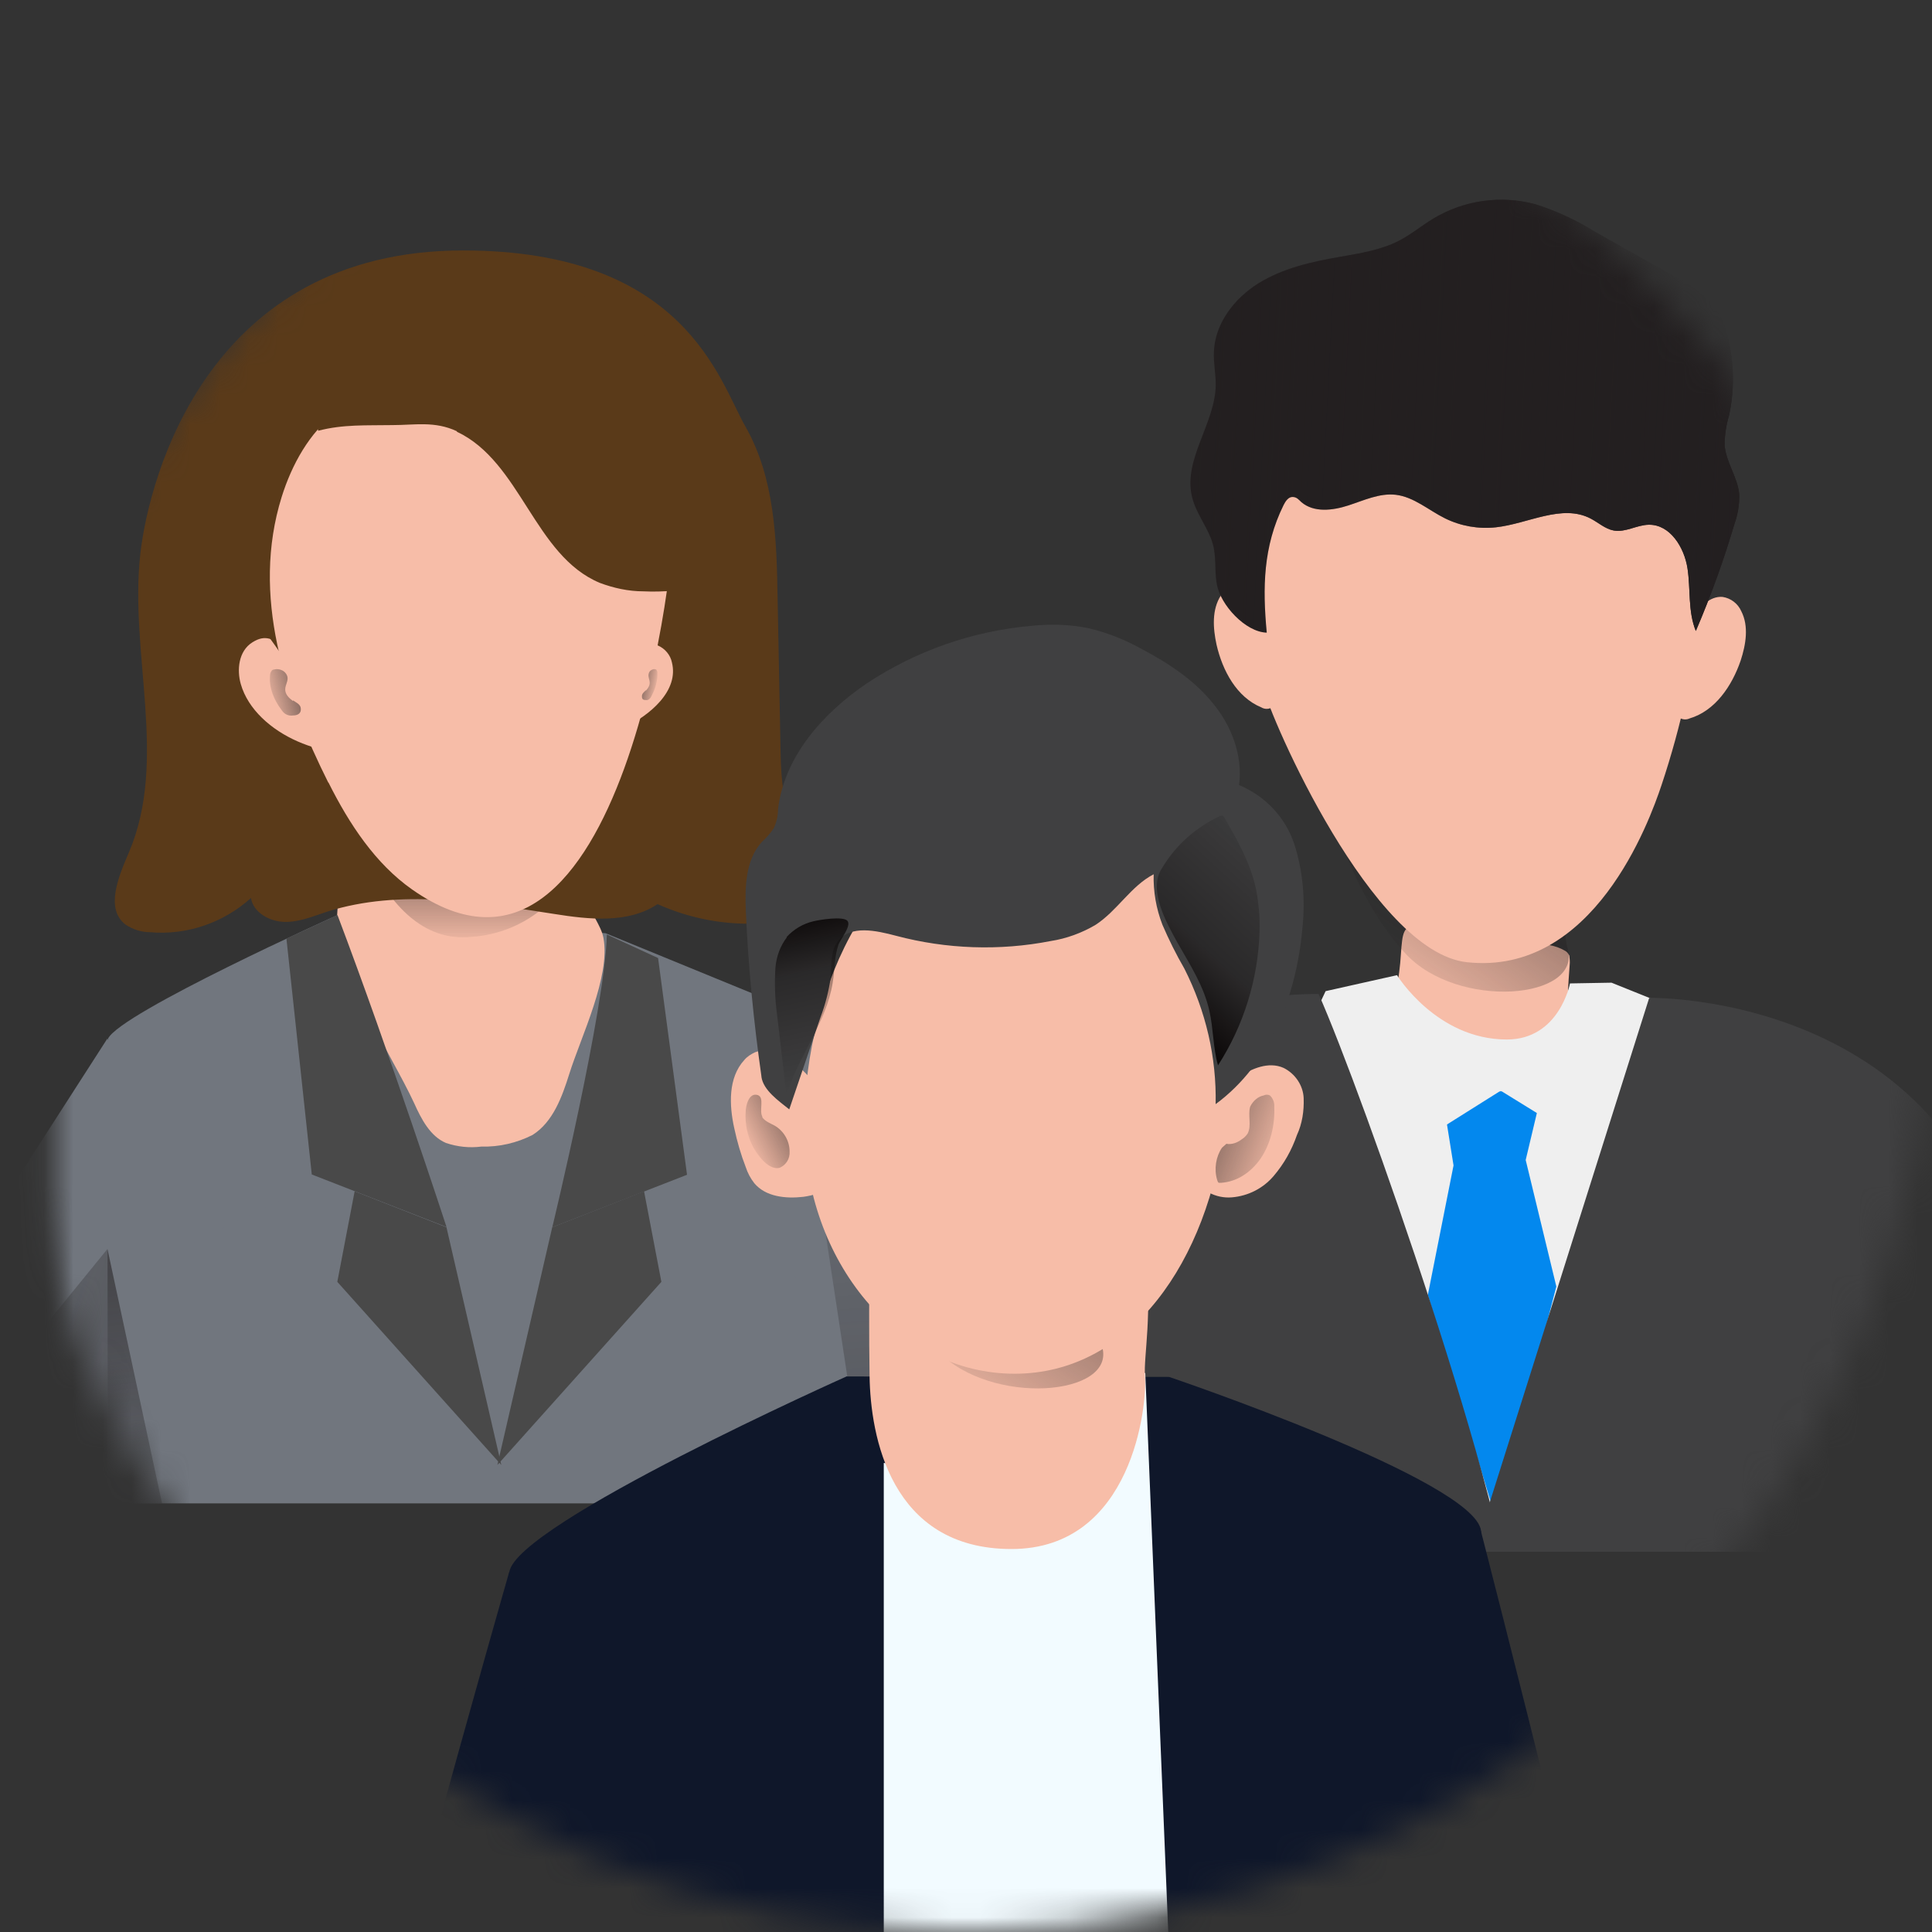
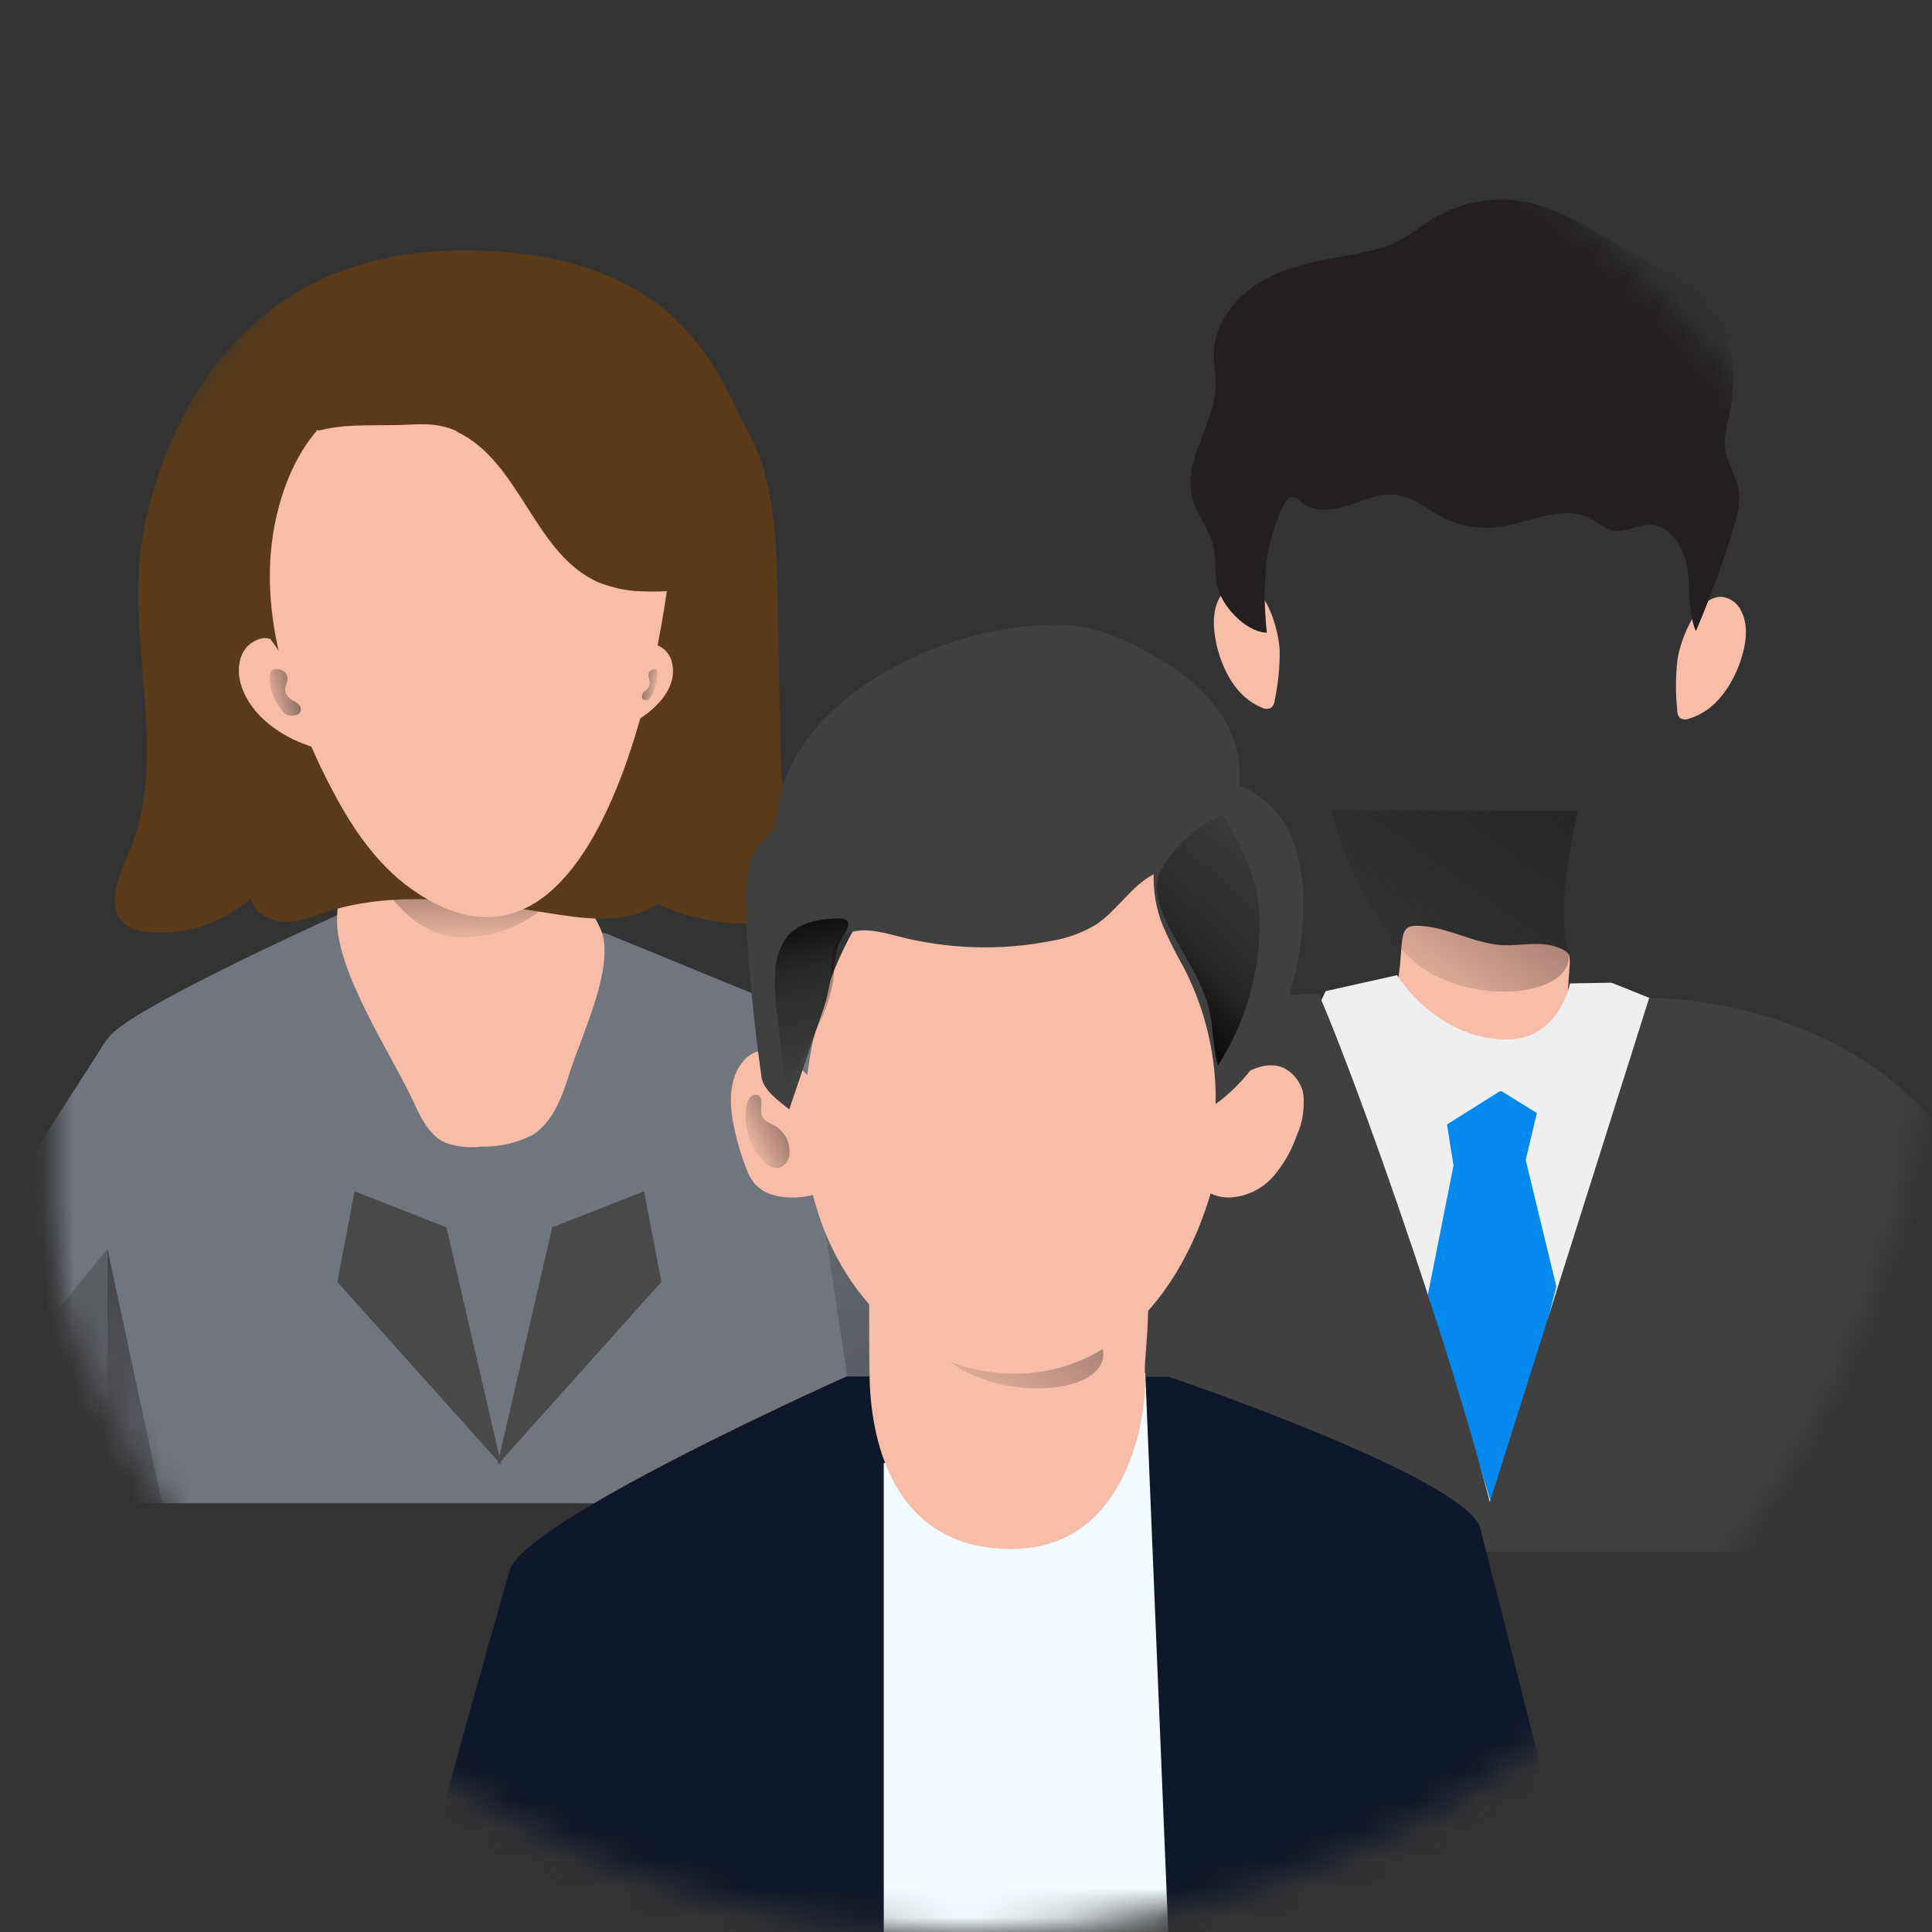
<svg xmlns="http://www.w3.org/2000/svg" width="66" height="66" viewBox="0 0 66 66" fill="none">
  <rect x="0" y="0" width="66" height="66" fill="#333333" stroke="none" />
  <mask id="mask0_3341_13822" style="mask-type:alpha" maskUnits="userSpaceOnUse" x="0" y="0" width="66" height="66">
    <circle cx="33" cy="33" r="33" fill="#D9D9D9" />
  </mask>
  <g mask="url(#mask0_3341_13822)">
    <mask id="mask1_3341_13822" style="mask-type:alpha" maskUnits="userSpaceOnUse" x="1" y="3" width="66" height="65">
      <rect x="1.891" y="3.351" width="65.108" height="64.005" fill="#D9D9D9" />
    </mask>
    <g mask="url(#mask1_3341_13822)">
      <g clip-path="url(#clip0_3341_13822)">
        <path d="M47.388 35.012C47.249 35.318 47.173 35.675 47.16 36.033C47.16 36.237 47.211 36.459 47.274 36.646C47.832 38.484 48.985 39.42 50.1 39.846C50.429 39.982 50.784 40.067 51.126 40.067C52.178 40.067 53.217 39.097 53.85 37.531C53.888 37.446 53.914 37.361 53.914 37.258C53.914 37.139 53.888 37.02 53.838 36.918C53.445 35.778 53.521 34.314 53.622 32.969C53.635 32.867 53.622 32.748 53.61 32.646C53.572 32.561 53.521 32.51 53.458 32.476C52.773 32.084 52.038 32.323 51.329 32.288C50.341 32.237 49.378 31.625 48.389 31.625C47.946 31.625 47.908 31.846 47.857 32.595C47.806 33.429 47.642 34.229 47.401 34.995L47.388 35.012Z" fill="#F7BDA8" />
        <path d="M33.94 56.166L31.965 54.9L33.94 46.897C33.94 46.897 36.152 38.573 43.851 37.61C51.55 36.648 59.891 37.931 59.891 37.931C59.891 37.931 68.012 38.978 69.498 49.007L70.747 56.588C70.747 56.588 72.149 55.862 69.498 56.926C66.847 57.989 49.035 62.835 33.94 56.166Z" fill="#EFEFEF" />
        <path d="M49.25 37.281L49.655 39.813L48.777 44.237L51.102 51.885L53.167 43.95L52.12 39.627L52.678 37.281H49.25Z" fill="#0388EE" />
        <path d="M45.821 40.148C45.683 39.571 44.369 35.752 45.164 34.115L45.285 33.859L47.724 33.313C47.724 33.313 49.071 35.511 51.474 35.511C53.272 35.511 53.633 33.595 53.633 33.595L55.052 33.57L56.729 34.244V40.63L51.266 37.26L45.959 40.597L45.856 40.164L45.821 40.148Z" fill="#EFEFEF" />
        <path d="M33.378 52.662L31.402 51.395L33.378 43.392C33.378 43.392 35.792 33.954 45.045 33.954C46.53 37.297 51.528 51.48 51.815 56.005C46.632 55.836 38.662 54.992 33.378 52.662Z" fill="#404041" />
        <path d="M56.322 34.089C56.322 34.089 67.516 33.836 68.935 45.165L70.184 52.746C70.184 52.746 71.585 52.02 68.935 53.084C67.466 53.675 57.183 55.633 49.434 55.937L56.339 34.089H56.322Z" fill="#404041" />
        <path d="M45.473 27.685C45.473 27.685 46.21 30.639 48.013 32.575C49.8 34.511 54.046 34.144 53.554 32.408C53.505 32.258 53.407 31.707 53.439 30.806C53.472 29.471 53.915 27.685 53.915 27.685H45.473Z" fill="url(#paint0_linear_3341_13822)" />
        <path d="M58.843 20.391C59.127 20.434 59.369 20.618 59.484 20.879C59.749 21.392 59.642 22.019 59.463 22.568C59.166 23.433 58.593 24.285 57.716 24.544C57.609 24.593 57.487 24.586 57.385 24.527C57.32 24.447 57.288 24.345 57.295 24.243C57.238 23.686 57.239 23.123 57.3 22.567C57.384 21.905 57.963 20.329 58.842 20.391L58.843 20.391Z" fill="#F7BDA8" />
        <path d="M42.397 19.919C42.111 19.932 41.851 20.09 41.71 20.338C41.394 20.822 41.436 21.454 41.558 22.02C41.762 22.911 42.245 23.817 43.089 24.165C43.19 24.226 43.315 24.232 43.422 24.182C43.5 24.111 43.546 24.011 43.55 23.905C43.664 23.357 43.72 22.799 43.717 22.239C43.692 21.572 43.276 19.943 42.395 19.917L42.397 19.919Z" fill="#F7BDA8" />
-         <path d="M43.144 23.452C43.4 24.56 46.887 32.525 50.112 32.871C54.434 33.341 56.342 28.072 56.761 26.818C58.108 22.785 58.564 18.508 58.095 14.281C57.945 12.992 57.679 11.625 56.769 10.698C55.858 9.771 54.458 9.466 53.16 9.284C51.138 9.003 49.056 8.884 47.071 9.366C40.142 11.063 41.904 18.08 43.142 23.452L43.144 23.452Z" fill="#F7BDA8" />
        <path d="M43.85 17.252C43.916 17.121 44.013 16.973 44.159 16.977C44.304 16.98 44.37 17.075 44.457 17.154C44.882 17.517 45.52 17.442 46.057 17.268C46.594 17.094 47.123 16.84 47.679 16.902C48.302 16.975 48.803 17.43 49.365 17.708C49.903 17.973 50.506 18.078 51.1 18.014C52.203 17.893 53.355 17.203 54.338 17.714C54.603 17.851 54.836 18.071 55.13 18.124C55.529 18.196 55.919 17.931 56.326 17.926C57.05 17.913 57.536 18.695 57.647 19.411C57.757 20.127 57.658 20.885 57.932 21.555C58.444 20.36 58.886 19.135 59.256 17.886C59.369 17.566 59.422 17.229 59.415 16.889C59.364 16.297 58.953 15.788 58.915 15.191C58.919 14.852 58.97 14.515 59.067 14.192C59.243 13.38 59.245 12.541 59.072 11.73C58.987 11.238 58.784 10.772 58.48 10.376C58.133 10.008 57.722 9.707 57.269 9.486L54.447 7.894C53.822 7.506 53.151 7.197 52.448 6.976C51.271 6.66 50.016 6.837 48.972 7.462C48.575 7.7 48.217 8.001 47.807 8.215C47.182 8.543 46.466 8.651 45.77 8.774C44.81 8.941 43.835 9.158 43.005 9.669C42.175 10.18 41.504 11.044 41.469 12.02C41.449 12.405 41.539 12.792 41.531 13.177C41.5 14.47 40.439 15.665 40.711 16.93C40.826 17.464 41.169 17.892 41.367 18.39C41.584 18.935 41.469 19.412 41.57 19.965C41.694 20.663 42.542 21.591 43.274 21.612C43.13 20.079 43.148 18.672 43.85 17.252Z" fill="#231F20" />
        <path d="M43.85 17.252C43.916 17.121 44.013 16.973 44.159 16.977C44.304 16.98 44.37 17.075 44.457 17.154C44.882 17.517 45.52 17.442 46.057 17.268C46.594 17.094 47.123 16.84 47.679 16.902C48.302 16.975 48.803 17.43 49.365 17.708C49.903 17.973 50.506 18.078 51.1 18.014C52.203 17.893 53.355 17.203 54.338 17.714C54.603 17.851 54.836 18.071 55.13 18.124C55.529 18.196 55.919 17.931 56.326 17.926C57.05 17.913 57.536 18.695 57.647 19.411C57.757 20.127 57.658 20.885 57.932 21.555C58.444 20.36 58.886 19.135 59.256 17.886C59.369 17.566 59.422 17.229 59.415 16.889C59.364 16.297 58.953 15.788 58.915 15.191C58.919 14.852 58.97 14.515 59.067 14.192C59.243 13.38 59.245 12.541 59.072 11.73C58.987 11.238 58.784 10.772 58.48 10.376C58.133 10.008 57.722 9.707 57.269 9.486L54.447 7.894C53.822 7.506 53.151 7.197 52.448 6.976C51.271 6.66 50.016 6.837 48.972 7.462C48.575 7.7 48.217 8.001 47.807 8.215C47.182 8.543 46.466 8.651 45.77 8.774C44.81 8.941 43.835 9.158 43.005 9.669C42.175 10.18 41.504 11.044 41.469 12.02C41.449 12.405 41.539 12.792 41.531 13.177C41.5 14.47 40.439 15.665 40.711 16.93C40.826 17.464 41.169 17.892 41.367 18.39C41.584 18.935 41.469 19.412 41.57 19.965C41.694 20.663 42.542 21.591 43.274 21.612C43.13 20.079 43.148 18.672 43.85 17.252Z" fill="url(#paint1_linear_3341_13822)" />
      </g>
      <g clip-path="url(#clip1_3341_13822)">
        <path d="M11.525 31.262C11.525 31.262 4.104 34.601 3.688 35.485C3.273 36.368 3.688 61.345 3.688 61.345H29.841L28.339 35.016L20.687 31.88L11.525 31.262Z" fill="#71767E" />
-         <path d="M29.572 70.315H3.411C3.411 70.315 2.978 45.329 3.411 44.445C3.844 43.562 11.274 40.231 11.274 40.231L20.41 40.849L28.044 43.986L28.768 56.629L29.563 70.323L29.572 70.315Z" fill="#71767E" />
        <path d="M3.67 35.476L-3.137 46.057C-1.882 49.759 3.67 51.812 3.67 51.812V35.467V35.476Z" fill="#71767E" />
        <path d="M3.67 42.667L-0.227 47.455L3.67 51.82V42.667Z" fill="url(#paint2_linear_3341_13822)" />
        <path d="M11.709 27.709C11.965 29.052 11.567 30.095 11.514 31.314C11.435 33.152 13.378 36.014 14.147 37.684C14.394 38.232 14.695 38.815 15.234 39.045C15.623 39.177 16.038 39.221 16.444 39.169C17.054 39.186 17.655 39.045 18.194 38.771C18.892 38.329 19.201 37.472 19.448 36.686C19.846 35.414 20.862 33.364 20.614 32.038C20.535 31.606 20.155 31.181 20.049 30.713C19.943 30.112 19.916 29.503 19.952 28.893C19.978 25.686 11.717 27.709 11.717 27.709H11.709Z" fill="#F7BDA8" />
        <path d="M11.711 26.712C11.711 26.712 12.762 32.34 16.093 32.005C17.966 31.89 19.53 30.555 19.954 28.735L11.711 26.721V26.712Z" fill="url(#paint3_linear_3341_13822)" />
        <path d="M24.267 61.247L6.994 58.164L3.672 42.667V59.913V61.336L24.267 61.247Z" fill="url(#paint4_linear_3341_13822)" />
        <path d="M28.302 35.007L35.001 43.144L30.635 47.792L29.035 47.642C29.035 47.642 27.189 38.612 28.311 34.998L28.302 35.007Z" fill="#71767E" />
        <path d="M32.077 44.195L28.172 41.925L29.038 47.641L30.646 47.791L32.077 44.195Z" fill="url(#paint5_linear_3341_13822)" />
-         <path d="M11.526 31.261L9.785 32.065L10.651 40.122L15.254 41.916C15.254 41.916 13.319 35.987 11.526 31.252V31.261Z" fill="#494949" />
        <path d="M12.115 40.697L11.523 43.79L17.125 50.045L15.252 41.926L12.115 40.697Z" fill="#494949" />
-         <path d="M20.731 31.924L22.481 32.728L23.47 40.132L18.867 41.925C18.867 41.925 20.67 34.46 20.731 31.924Z" fill="#494949" />
        <path d="M22.002 40.697L22.594 43.79L16.992 50.045L18.865 41.926L22.002 40.697Z" fill="#494949" />
        <path d="M4.796 18.898C4.407 22.318 5.752 25.947 4.407 29.112C4.05 29.943 3.58 31.046 4.293 31.589C4.537 31.749 4.828 31.845 5.12 31.845C6.384 31.957 7.633 31.525 8.573 30.678C8.654 31.174 9.205 31.477 9.707 31.493C10.21 31.509 10.696 31.302 11.182 31.142C13.662 30.358 16.353 30.822 18.93 31.222C20.13 31.413 21.459 31.557 22.464 30.886C24.49 31.797 26.808 31.781 28.817 30.822C28.542 29.735 27.521 29 27.051 27.993C26.694 27.226 26.678 26.346 26.662 25.499C26.629 23.805 26.597 22.111 26.564 20.432C26.532 18.418 26.467 16.324 25.462 14.566C24.571 13.015 23.404 8.556 15.818 8.556C7.13 8.556 5.104 16.26 4.796 18.898Z" fill="#5A3A19" />
        <path d="M8.224 23.363C8.472 24.239 9.269 24.933 10.164 25.326C11.06 25.719 12.072 25.84 13.067 25.93C15.853 26.172 18.773 26.066 21.261 24.888C22.223 24.435 23.201 23.589 22.952 22.623C22.903 22.381 22.72 22.154 22.471 22.049C22.305 22.003 22.123 22.003 21.957 22.034C19.22 22.29 16.484 22.638 13.73 22.547C12.437 22.502 11.01 22.426 9.766 22.034C9.302 21.883 9.103 21.641 8.622 21.943C8.141 22.245 8.091 22.895 8.224 23.363Z" fill="#F7BDA8" />
        <path d="M8.539 15.393C8.131 15.737 7.849 16.19 7.739 16.721C7.63 17.236 7.598 17.767 7.661 18.283C7.677 18.798 7.771 19.298 7.943 19.782C8.163 20.282 8.429 20.766 8.774 21.188C9.041 21.563 9.323 21.938 9.59 22.328C9.794 21.719 10.202 21.188 10.406 20.61C10.547 20.157 10.656 19.704 10.735 19.251C10.907 18.47 11.221 17.72 11.3 16.924C11.347 16.408 11.456 15.112 10.798 14.971C10.092 14.815 9.119 14.971 8.555 15.409L8.539 15.393Z" fill="#5A3A19" />
        <path d="M11.217 26.724C11.932 28.156 12.83 29.51 14.077 30.385C21.309 35.464 23.205 18.509 22.972 17.713C22.673 16.71 22.374 15.659 21.709 14.879C21.193 14.306 20.561 13.86 19.83 13.573C17.801 12.682 15.49 12.555 13.362 13.191C12.68 13.367 12.032 13.685 11.466 14.099C10.569 14.784 9.97 15.866 9.621 16.98C8.573 20.355 9.737 23.778 11.217 26.739V26.724Z" fill="#F7BDA8" />
        <path d="M15.607 14.748C17.797 15.777 18.251 18.978 20.49 19.912C20.96 20.088 21.463 20.201 21.982 20.201C22.664 20.233 23.361 20.169 24.026 20.008C23.832 17.949 24.367 15.809 23.718 13.847C23.231 12.415 22.047 11.337 20.782 10.501C19.971 9.986 18.056 9.6 16.337 9.616C14.909 9.616 13.514 10.098 12.379 10.983C11.275 11.884 10.594 13.332 10.87 14.715C11.73 14.49 12.525 14.538 13.401 14.522C14.179 14.522 14.844 14.377 15.607 14.731V14.748Z" fill="#5A3A19" />
        <path d="M10.002 23.944C9.879 23.851 9.743 23.727 9.743 23.556C9.743 23.386 9.866 23.246 9.811 23.091C9.784 23.014 9.716 22.936 9.647 22.905C9.552 22.858 9.457 22.843 9.347 22.874C9.32 22.874 9.279 22.905 9.266 22.936C9.238 22.982 9.225 23.029 9.225 23.076C9.184 23.494 9.361 23.913 9.607 24.239C9.647 24.301 9.702 24.363 9.757 24.394C9.838 24.441 9.92 24.456 10.016 24.441C10.152 24.441 10.302 24.379 10.275 24.193C10.261 24.053 10.098 23.991 10.016 23.929L10.002 23.944Z" fill="url(#paint6_linear_3341_13822)" />
        <path d="M22.063 23.596C22.123 23.533 22.195 23.437 22.195 23.326C22.195 23.214 22.135 23.135 22.159 23.023C22.171 22.959 22.207 22.912 22.243 22.896C22.291 22.864 22.338 22.848 22.386 22.864C22.398 22.864 22.422 22.864 22.434 22.896C22.446 22.928 22.458 22.944 22.458 22.975C22.47 23.246 22.386 23.533 22.267 23.755C22.219 23.867 22.147 23.931 22.063 23.915C21.991 23.915 21.919 23.899 21.931 23.771C21.931 23.692 22.015 23.628 22.063 23.58V23.596Z" fill="url(#paint7_linear_3341_13822)" />
      </g>
      <path d="M28.929 47.017C28.929 47.017 17.65 52.05 17.4 53.7C17.145 55.351 18.676 95.896 18.676 95.896C18.676 95.896 22.336 100.281 33.55 100.281C44.764 100.281 47.99 97.246 48.501 95.846C49.011 94.446 50.847 54.006 50.592 52.28C50.336 50.554 39.937 47.037 39.937 47.037L28.934 47.022L28.929 47.017Z" fill="#0F172A" />
      <path d="M30.191 49.977V98.645C30.191 98.645 35.226 101.054 41.23 98.131L39.124 46.896L34.199 50.323L30.191 49.977Z" fill="#F2FBFF" />
      <path d="M29.735 40.588C29.735 40.588 29.661 44.292 29.706 47.008C29.735 49.034 30.406 52.917 34.553 52.917C38.701 52.917 39.194 47.98 39.115 47.008C39.061 46.318 39.386 44.901 39.115 42.696C38.844 40.332 29.962 38.946 29.735 40.588Z" fill="#F7BDA8" />
      <path d="M50.586 52.286C50.586 52.286 55.702 72.159 56.098 75.536C56.494 78.913 53.117 86.971 51.026 86.429C46.383 85.219 47.121 77.889 47.121 77.889L50.586 52.286Z" fill="#0F172A" />
      <path d="M17.404 53.669C17.404 53.669 11.93 72.776 11.539 76.153C11.148 79.529 14.515 87.587 16.606 87.045C21.249 85.836 20.516 78.501 20.516 78.501L17.404 53.669Z" fill="#0F172A" />
      <path d="M29.484 41.409C29.484 41.409 30.23 44.282 32.051 46.165C33.857 48.048 38.146 47.691 37.65 46.003C37.6 45.857 37.5 45.321 37.534 44.444C37.567 43.146 38.014 41.409 38.014 41.409H29.484Z" fill="url(#paint8_linear_3341_13822)" />
      <path d="M26.855 36.145C26.546 35.945 26.157 35.811 25.799 35.945C25.653 36.012 25.523 36.095 25.426 36.212C24.874 36.813 24.906 37.748 25.085 38.549C25.182 39 25.312 39.451 25.475 39.868C25.54 40.069 25.637 40.252 25.767 40.419C26.157 40.886 26.838 40.953 27.439 40.886C27.796 40.836 28.186 40.736 28.348 40.402C28.397 40.269 28.429 40.135 28.445 40.002C28.608 38.382 28.234 36.997 26.855 36.129V36.145Z" fill="#F7BDA8" />
      <path d="M42.315 36.804C42.756 36.498 43.343 36.255 43.849 36.481C44.241 36.675 44.519 37.078 44.535 37.514C44.551 37.95 44.486 38.386 44.306 38.773C44.127 39.289 43.866 39.757 43.507 40.177C43.148 40.597 42.642 40.855 42.087 40.903C41.532 40.952 40.993 40.661 40.715 40.177C40.585 39.87 40.52 39.515 40.536 39.176C40.503 38.918 40.536 38.644 40.618 38.402C40.83 37.869 41.842 37.111 42.299 36.788L42.315 36.804Z" fill="#F7BDA8" />
      <path d="M41.843 38.397C41.285 43.075 38.621 46.929 34.66 46.929C30.698 46.929 27.477 43.107 27.477 38.397C27.477 33.688 30.024 28.365 34.002 28.365C37.98 28.365 43.011 28.833 41.86 38.397H41.843Z" fill="#F7BDA8" />
      <path d="M26.012 36.774C25.746 34.9 25.562 33.026 25.479 31.137C25.446 30.306 25.462 29.377 26.029 28.758C26.179 28.628 26.312 28.465 26.429 28.302C26.529 28.09 26.579 27.862 26.579 27.634C26.796 25.842 28.112 24.359 29.629 23.333C31.312 22.225 33.228 21.557 35.245 21.378C35.895 21.313 36.545 21.329 37.178 21.459C37.812 21.606 38.428 21.85 39.011 22.176C39.911 22.649 40.795 23.235 41.428 24.017C42.078 24.799 42.461 25.826 42.328 26.819C43.228 27.194 43.911 27.927 44.211 28.823C44.511 29.752 44.594 30.729 44.494 31.691C44.294 33.971 43.411 36.334 41.528 37.719C41.561 36.122 41.195 34.542 40.461 33.092C40.178 32.603 39.928 32.098 39.711 31.593C39.495 31.039 39.395 30.452 39.411 29.866C38.628 30.273 38.178 31.104 37.428 31.593C36.962 31.87 36.428 32.065 35.895 32.147C34.145 32.489 32.328 32.424 30.612 31.968C29.929 31.788 29.062 31.593 28.629 32.147C28.362 32.489 28.412 32.961 28.379 33.385C28.312 33.857 28.195 34.314 28.029 34.754L26.962 37.898C26.596 37.605 26.079 37.246 26.012 36.79V36.774Z" fill="#404041" />
-       <path d="M41.895 39.074C42.074 39.108 42.267 39.04 42.418 38.922C42.5 38.872 42.569 38.804 42.624 38.72C42.761 38.45 42.624 38.096 42.707 37.809C42.803 37.607 42.981 37.455 43.174 37.421C43.243 37.388 43.311 37.388 43.38 37.421C43.476 37.506 43.545 37.657 43.531 37.809C43.559 38.45 43.394 39.091 43.064 39.58C42.72 40.069 42.239 40.373 41.717 40.406C41.689 40.406 41.662 40.406 41.634 40.406C41.607 40.389 41.593 40.356 41.579 40.305C41.469 39.934 41.538 39.513 41.744 39.209" fill="url(#paint9_linear_3341_13822)" />
      <path d="M26.033 38.16C26.132 38.307 26.313 38.372 26.462 38.453C26.775 38.633 26.973 38.976 26.973 39.335C26.989 39.58 26.857 39.792 26.643 39.89C26.428 39.955 26.198 39.792 26.049 39.629C25.637 39.188 25.439 38.6 25.472 37.996C25.472 37.801 25.571 37.311 25.884 37.409C26.132 37.49 25.917 37.947 26.049 38.16H26.033Z" fill="url(#paint10_linear_3341_13822)" />
      <path d="M26.885 32.014C26.652 32.317 26.526 32.672 26.491 33.043C26.455 33.583 26.473 34.123 26.544 34.646L26.867 37.396C27.28 36.08 28.231 34.932 28.447 33.566C28.518 33.127 28.5 32.689 28.644 32.267C28.716 32.081 29.093 31.626 28.949 31.457C28.805 31.288 27.98 31.423 27.783 31.474C27.424 31.558 27.119 31.744 26.867 32.014H26.885Z" fill="url(#paint11_linear_3341_13822)" />
      <path d="M41.656 27.88C41.656 27.88 41.718 27.863 41.75 27.863C41.797 27.863 41.812 27.912 41.843 27.96C42.28 28.716 42.717 29.489 42.904 30.358C42.998 30.841 43.044 31.324 43.029 31.806C42.982 33.448 42.483 35.041 41.609 36.393C41.438 35.798 41.453 35.138 41.313 34.526C41.126 33.689 40.658 32.965 40.237 32.225C39.862 31.549 39.207 30.406 39.691 29.666C40.159 28.877 40.845 28.266 41.672 27.88H41.656Z" fill="url(#paint12_linear_3341_13822)" />
    </g>
  </g>
  <defs>
    <linearGradient id="paint0_linear_3341_13822" x1="46.948" y1="34.044" x2="55.208" y2="22.534" gradientUnits="userSpaceOnUse">
      <stop stop-color="#221F20" stop-opacity="0" />
      <stop offset="1" stop-color="#221F20" />
    </linearGradient>
    <linearGradient id="paint1_linear_3341_13822" x1="40.799" y1="13.882" x2="59.528" y2="14.844" gradientUnits="userSpaceOnUse">
      <stop stop-color="#231F20" stop-opacity="0" />
      <stop offset="1" stop-color="#231F20" />
    </linearGradient>
    <linearGradient id="paint2_linear_3341_13822" x1="7.036" y1="48.374" x2="-8.267" y2="43.241" gradientUnits="userSpaceOnUse">
      <stop stop-color="#231F20" />
      <stop offset="0.08" stop-color="#231F20" stop-opacity="0.69" />
      <stop offset="0.21" stop-color="#231F20" stop-opacity="0.32" />
      <stop offset="1" stop-color="#231F20" stop-opacity="0" />
    </linearGradient>
    <linearGradient id="paint3_linear_3341_13822" x1="16.12" y1="32.379" x2="16.12" y2="26.895" gradientUnits="userSpaceOnUse">
      <stop stop-color="#221F20" stop-opacity="0" />
      <stop offset="1" stop-color="#221F20" />
    </linearGradient>
    <linearGradient id="paint4_linear_3341_13822" x1="10.272" y1="33.107" x2="19.796" y2="105.724" gradientUnits="userSpaceOnUse">
      <stop stop-color="#231F20" />
      <stop offset="0.08" stop-color="#231F20" stop-opacity="0.69" />
      <stop offset="0.21" stop-color="#231F20" stop-opacity="0.32" />
      <stop offset="1" stop-color="#231F20" stop-opacity="0" />
    </linearGradient>
    <linearGradient id="paint5_linear_3341_13822" x1="31.079" y1="54.471" x2="29.135" y2="31.199" gradientUnits="userSpaceOnUse">
      <stop stop-color="#231F20" />
      <stop offset="0.08" stop-color="#231F20" stop-opacity="0.69" />
      <stop offset="0.21" stop-color="#231F20" stop-opacity="0.32" />
      <stop offset="1" stop-color="#231F20" stop-opacity="0" />
    </linearGradient>
    <linearGradient id="paint6_linear_3341_13822" x1="8.997" y1="23.892" x2="11.298" y2="23.33" gradientUnits="userSpaceOnUse">
      <stop stop-color="#221F20" stop-opacity="0" />
      <stop offset="1" stop-color="#221F20" />
    </linearGradient>
    <linearGradient id="paint7_linear_3341_13822" x1="22.515" y1="23.432" x2="21.381" y2="23.224" gradientUnits="userSpaceOnUse">
      <stop stop-color="#221F20" stop-opacity="0" />
      <stop offset="1" stop-color="#221F20" />
    </linearGradient>
    <linearGradient id="paint8_linear_3341_13822" x1="30.975" y1="47.593" x2="38.906" y2="36.113" gradientUnits="userSpaceOnUse">
      <stop stop-color="#221F20" stop-opacity="0" />
      <stop offset="1" stop-color="#221F20" />
    </linearGradient>
    <linearGradient id="paint9_linear_3341_13822" x1="43.861" y1="39.664" x2="38.97" y2="37.884" gradientUnits="userSpaceOnUse">
      <stop stop-color="#221F20" stop-opacity="0" />
      <stop offset="1" stop-color="#221F20" />
    </linearGradient>
    <linearGradient id="paint10_linear_3341_13822" x1="25.373" y1="39.041" x2="28.526" y2="37.449" gradientUnits="userSpaceOnUse">
      <stop stop-color="#221F20" stop-opacity="0" />
      <stop offset="1" stop-color="#221F20" />
    </linearGradient>
    <linearGradient id="paint11_linear_3341_13822" x1="28.554" y1="37.008" x2="27.166" y2="30.626" gradientUnits="userSpaceOnUse">
      <stop stop-color="#040000" stop-opacity="0" />
      <stop offset="0.6" stop-color="#040000" stop-opacity="0.36" />
      <stop offset="0.99" stop-color="#040000" />
    </linearGradient>
    <linearGradient id="paint12_linear_3341_13822" x1="44.401" y1="28.62" x2="38.832" y2="34.675" gradientUnits="userSpaceOnUse">
      <stop stop-color="#040000" stop-opacity="0" />
      <stop offset="0.6" stop-color="#040000" stop-opacity="0.36" />
      <stop offset="0.99" stop-color="#040000" />
    </linearGradient>
    <clipPath id="clip0_3341_13822">
      <rect width="56.28" height="56.28" fill="white" transform="translate(22.961 -3.269)" />
    </clipPath>
    <clipPath id="clip1_3341_13822">
      <rect width="52.969" height="52.969" fill="white" transform="translate(-11.352 -1.615)" />
    </clipPath>
  </defs>
</svg>